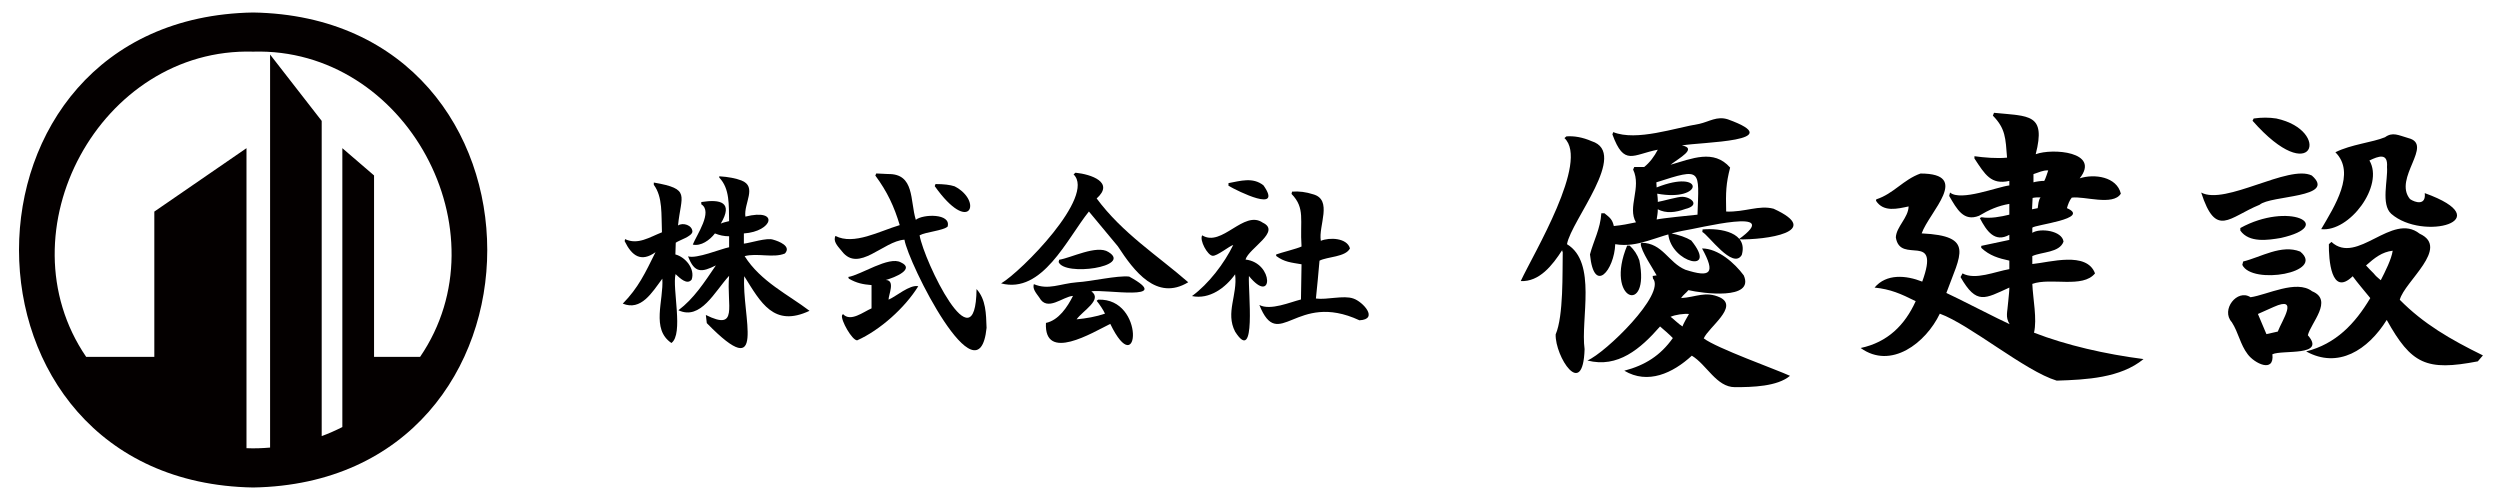
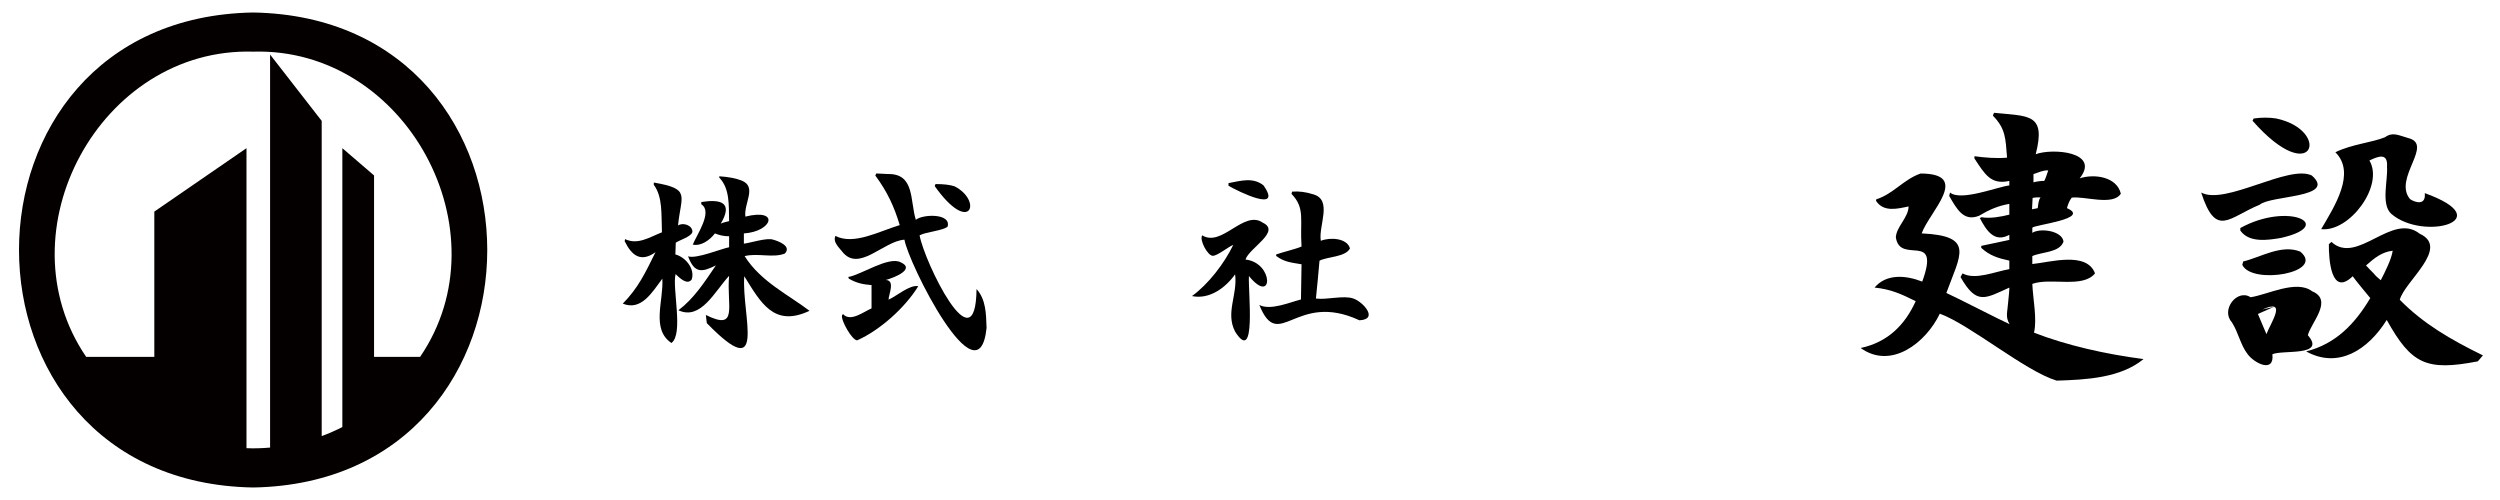
<svg xmlns="http://www.w3.org/2000/svg" id="_レイヤー_1" width="400" height="79.999" version="1.1" viewBox="0 0 400 79.999">
  <g isolation="isolate">
    <g isolation="isolate">
      <g isolation="isolate">
        <path d="M110.663,44.737c-.731.917-1.883-.241-2.573-.878-.559,2.285,1.308,9.605-.665,11.02-3.288-2.222-1.216-6.779-1.454-10.293-1.66,2.24-3.394,5.196-6.327,3.996,2.482-2.531,3.561-4.846,5.237-8.234-2.29,1.646-3.768.63-4.935-1.756l.061-.333c2.047.964,3.873-.29,5.903-1.09-.122-2.845.153-5.631-1.302-7.599v-.363c5.986,1.034,4.364,1.972,3.875,6.872.774-.53,2.3-.059,2.301.999-.105.771-2.08,1.337-2.664,1.756l-.061,1.877c1.602.412,3.201,2.32,2.604,4.026ZM118.625,28.874c2.573.992.357,3.639.636,5.782,5.522-1.378,4.371,2.385-.242,2.694v1.635c1.013-.104,3.696-1,4.692-.636.9.252,2.958,1.041,1.877,2.21-1.819.772-4.441-.12-6.448.424,2.556,4.064,7.01,6.175,10.384,8.749-5.719,2.69-7.802-1.317-10.444-5.54-.445,6.262,3.81,17.549-5.994,7.508l-.151-1.302c5.306,2.634,3.276-1.499,3.724-6.267-2.305,2.49-4.545,7.187-8.113,5.51,2.453-1.843,4.099-4.379,5.994-7.175-2.27,1.126-3.416,1.291-4.45-1.453,1.309.454,5.249-1.193,6.569-1.453v-1.756c-.851-.002-1.505-.152-2.271-.454-.828,1.083-2.239,2.08-3.542,1.786.624-1.565,3.257-5.278,1.362-6.448v-.363c3.095-.482,5.147.032,3.118,3.451.328-.169,1.008-.308,1.332-.394-.057-2.559.133-5.193-1.574-6.963v-.212c1.483.091,2.664.333,3.542.666Z" />
        <path d="M142.08,27.844c4.299-.073,3.504,4.247,4.45,7.326,1.132-.93,5.7-1.064,5.086,1.09-.764.658-3.48.844-4.481,1.392.722,4.132,8.971,21.278,9.112,8.598,1.512,1.678,1.522,3.935,1.605,6.206-1.257,12.226-12.567-10.463-13.139-14.107-3.389.221-7.314,5.327-9.99,1.878-.896-1.043-1.403-1.659-1.06-2.483,2.95,1.537,7.089-.782,10.293-1.726-.888-2.98-1.99-5.339-3.905-7.932l.151-.333c.666.03,1.302.061,1.877.091ZM144.139,41.982c2.32,1.05-.938,2.421-2.422,2.815,1.577.041.442,2.361.454,3.148,1.159-.478,3.404-2.458,4.753-2.149-2.123,3.447-6.14,7.042-9.778,8.659-.81.01-2.634-3.223-2.422-3.997l.151-.212c1.206,1.331,3.264-.347,4.571-.908v-3.724c-1.379-.114-2.35-.298-3.633-1.029l-.091-.272c1.997-.305,6.525-3.4,8.416-2.331ZM152.736,29.812c4.567,2.354,2.487,7.954-3.179-.03l.121-.333c1.332,0,2.331.121,3.058.363Z" />
-         <path d="M172.074,27.633c2.51.25,6.288,1.543,3.391,4.117,4.107,5.564,9.74,9.128,14.653,13.411-5.059,3.058-8.666-1.776-11.262-5.752,0,0-4.632-5.57-4.632-5.57-3.518,4.386-7.442,13.232-14.047,11.504,3.163-1.834,15.187-13.95,11.595-17.438l.303-.272ZM180.672,44.253c7.417,4.07-4.156,1.966-6.055,2.361,1.858,1.331-1.394,3.109-2.361,4.48,1.502-.143,3.139-.424,4.541-.908-.263-.604-.885-1.51-1.332-2.059l.242-.182c7.624-.302,6.557,13.448,1.938,3.875-2.828,1.381-10.622,6.18-10.293-.151,2.049-.438,3.434-2.55,4.329-4.329-1.629.101-4.116,2.588-5.388.272-.599-.82-1.105-1.421-.878-2.149,2.355.994,4.128-.074,6.933-.303,2.145-.108,6.431-1.119,8.325-.908ZM177.342,40.317c3.908,2.355-7.033,3.945-7.962,1.604l.091-.363c1.86-.28,6.022-2.43,7.871-1.241Z" />
        <path d="M202.038,35.625c3.003,1.414-2.229,4.085-2.755,5.903,4.585.519,4.436,7.424.545,2.634-.151,2.428,1.238,14.324-2.21,8.901-1.578-3.053.421-5.865,0-9.173-1.515,2.128-4.088,4.072-6.902,3.481,2.667-1.944,5.173-5.237,6.6-8.174-.587.143-2.635,1.828-3.3,1.726-.81-.05-2.145-2.519-1.665-3.27,3.148,1.959,6.669-4.135,9.688-2.028ZM202.159,29.661c3.163,4.524-4.09.945-5.601.061v-.424c1.886-.342,3.9-1.005,5.601.363ZM210.091,31.084c3.2.867.817,5.083,1.241,7.447,1.379-.584,4.196-.481,4.662,1.211-.697,1.402-3.622,1.312-4.874,1.968-.161,1.917-.375,4.127-.575,6.055,1.76.242,4.443-.559,5.994,0,1.513.503,4.116,3.325.969,3.482-10.249-4.767-12.885,5.283-16.014-2.452,1.784.939,4.962-.464,6.66-.878l.091-5.631c-1.671-.286-2.737-.346-4.057-1.332v-.242c.714-.275,3.381-.932,4.057-1.271-.291-4.258.639-6.109-1.604-8.416l.091-.363c1.09-.091,2.24.061,3.36.424Z" />
      </g>
    </g>
    <g isolation="isolate">
      <g isolation="isolate">
-         <path d="M254.668,22.591c5.975,1.885-3.27,12.645-3.949,16.479,4.836,2.914,2.153,11.988,2.815,16.796-.248,8.183-4.726,1.188-4.63-2.361,1.276-2.974,1.066-9.923,1.134-13.164-.091-.136-.091-.272-.091-.318-1.545,2.411-3.653,5.099-6.628,4.948,2.055-4.42,10.996-19.134,6.991-22.879l.317-.272c1.226-.091,2.588.136,4.04.772ZM275.231,47.603c2.976,1.488-1.833,4.73-2.633,6.537,2.013,1.555,11.638,4.993,13.801,5.992-2.026,1.714-6.019,1.814-8.807,1.815-2.957.009-4.52-3.609-6.9-5.039-3.044,2.803-7.038,4.651-10.804,2.406,3.327-.875,5.781-2.425,7.763-5.221-.341-.406-1.703-1.566-2.043-1.861-3.11,3.565-6.762,6.708-11.621,5.448,2.912-1.229,12.59-10.667,10.486-13.119l-.046-.409.636-.091c-.417-.835-2.581-3.965-2.542-5.083l.136-.136c3.364.035,4.271,3.168,6.991,4.313,4.044,1.302,4.89.62,2.678-3.405,2.587.009,5.216,2.341,6.674,4.312,1.77,4.019-6.68,2.871-8.853,2.361-.379.469-.82.731-1.18,1.271,2.36-.131,3.916-1.186,6.264-.091ZM276.458,19.095c9.941,3.591-4.245,3.608-7.354,4.176,2.542.473-.484,2.038-1.815,3.087,3.406-.973,6.898-2.548,9.532.454-.665,2.578-.708,3.915-.635,7.036,3.018.115,5.239-1.072,7.581-.454,8.118,3.707-1.312,5.01-5.584,4.903,7.376-5.316-6.449-1.731-8.988-1.362-4.199.819-7.099,2.764-10.759,2.134-.148,4.133-3.412,8.163-4.04,1.633.58-2.199,1.656-4.067,1.817-6.582h.499c.923.725,1.27,1.03,1.498,2.043,1.359-.132,2.271-.326,3.541-.59-1.415-2.408.932-5.569-.454-8.443l.182-.409h1.589c.884-.703,1.63-1.7,2.179-2.769-3.982.755-5.376,2.72-7.264-2.451l.137-.363c3.727,1.505,9.973-.717,13.755-1.316,1.657-.378,2.836-1.285,4.585-.727ZM262.294,41.657c1.8,8.906-5.606,6.429-1.951-2.361h.408c.727.681,1.226,1.453,1.543,2.361ZM269.648,33.44c-1.571.563-3.066.746-4.403.045.021.552-.124,1.209-.182,1.634.751-.187,5.715-.696,6.537-.771.233-7.254.792-7.557-6.583-5.175l.046.817c7.776-3.088,7.588,2.372.091.999.02.024.132,1.236.091,1.316.604-.076,3.287-.862,3.949-.817,1.427.047,2.887,1.354.454,1.952ZM270.602,38.479c4.374,5.405-3.191,3.618-3.677-.999l.272-.182c1.452.272,2.587.681,3.404,1.18ZM268.104,51.371c.454.409.817.682,1.09.862.031-.235.937-1.835,1.044-1.997-.786-.08-2.191.112-2.95.454.091.046.363.272.816.681ZM278.682,40.794c-1.416,2.412-5.348-3.231-6.31-3.677l.045-.409c2.932-.255,7.303.516,6.265,4.085Z" />
        <path d="M321.313,48.284c.091-.998.182-1.725.182-2.27-3.924,1.779-5.234,2.811-7.808-1.68l.317-.59c2.038,1.118,5.229-.298,7.49-.681v-1.362c-1.71-.373-3.126-.774-4.494-2.043v-.318c1.857-.392,2.871-.612,4.494-.953v-.817c-2.321,1.291-3.629-.572-4.721-2.679l.272-.136c1.39.253,3.107-.083,4.448-.408v-1.725c-1.797.306-3.227.934-4.857,1.907-2.443.962-3.517-1.025-4.766-3.178l.136-.545c1.71,1.452,7.609-.921,9.487-1.135v-.727c-2.936.669-3.906-1.044-5.583-3.586v-.363c1.529.215,3.608.396,5.22.227-.243-3.114-.234-4.639-2.27-6.718l.182-.454c5.618.563,8.344.102,6.673,6.627,2.635-1.001,10.412-.41,7.036,3.859,2.314-.765,5.943-.269,6.583,2.451-1.241,2.007-5.916.346-7.854.636-.378.451-.605,1.103-.771,1.68,3.913,1.706-5.245,2.666-5.538,3.132v.817c1.27-.814,4.773-.342,4.993,1.407-.642,1.797-3.501,1.625-4.993,2.315v1.271c2.795-.267,8.712-2.072,10.032,1.498-1.977,2.438-7.054.613-10.032,1.68.1,2.418.785,5.606.271,7.808,5.199,2.017,11.418,3.433,17.522,4.222-3.669,3.025-9.14,3.302-13.891,3.45-5.02-1.502-13.89-8.967-18.702-10.713-2.231,4.669-7.796,9.004-12.666,5.492,4.321-.925,7.066-3.656,8.807-7.49-2.395-1.197-4.007-1.913-6.582-2.179,1.903-2.261,5.048-1.972,7.627-.953,3-8.237-3.55-2.599-4.222-7.081.08-1.702,2.004-3.145,2.043-4.948-1.752.365-4.016.974-5.22-.908l.045-.227c2.766-.886,4.348-3.173,7.082-4.131,8.178.011,1.404,6.13.182,9.579,8.541.4,6.195,3.367,3.95,9.532.969.402,9.082,4.565,10.123,4.994-.727-1.19-.334-1.908-.228-3.587ZM325.127,33.486l.908-.181c.081-.538.116-1.322.454-1.725-.416-.01-.887.003-1.271.091l-.091,1.815ZM325.354,29.173c.258-.103,1.48-.274,1.726-.227.168-.231.564-1.464.636-1.679-.858-.051-1.548.341-2.361.59v1.316Z" />
-         <path d="M369.893,28.084c4.084,3.592-6.599,3.14-8.352,4.676-4.942,2.02-6.977,5.388-9.352-1.953,3.866,2.089,13.999-4.542,17.704-2.724ZM369.938,46.604c3.467,1.417-.234,5.097-.681,7.037,2.994,3.443-4.084,2.292-5.674,3.041.341,3.071-2.885,1.445-3.95,0-1.198-1.561-1.46-3.436-2.542-5.13-1.814-1.984.875-5.391,2.996-3.994,2.623-.366,7.362-2.876,9.851-.954ZM364.944,38.071c-2.061.35-5.089.823-6.491-1.18v-.409c7.732-4.264,15.382-.421,6.491,1.589ZM368.031,40.25c4.124,3.378-7.731,5.385-9.261,2.133l.137-.544c2.835-.692,6.111-2.779,9.124-1.589ZM364.218,18.959c8.895,1.932,5.914,11.407-3.812.363l.182-.363c1.271-.181,2.451-.181,3.631,0ZM363.81,49.101c-.727.317-1.589.727-2.542,1.135.27.602,1.066,2.577,1.361,3.224l1.816-.409c.667-1.777,3.449-5.78-.636-3.949ZM387.143,37.39c4.921,2.26-2.421,7.632-3.178,10.577,3.804,3.855,8.093,6.338,13.301,8.897l-.817.953c-8.25,1.589-10.629.452-14.571-6.628-3.018,4.839-7.792,7.859-12.893,5.039,4.747-1.209,7.812-4.417,10.26-8.534-1.115-1.376-1.942-2.311-2.814-3.495-3.471,3.369-3.843-2.788-3.813-5.129l.408-.363c4.138,3.787,9.682-4.829,14.118-1.316ZM385.327,22.092c4.135,1.03-2.472,6.438.272,9.76.839.571,2.586,1.08,2.361-.953,12.157,4.37-.284,7.735-5.357,3.314-1.683-1.51-.513-5.431-.682-7.49.178-2.329-1.356-1.746-2.814-1.044,2.382,4.017-3.19,11.494-7.717,10.985,2.136-3.66,5.607-8.978,2.27-12.302,2.511-1.263,5.96-1.577,7.944-2.406,1.228-.886,2.132-.318,3.723.136ZM379.788,43.745c.318.408.727.771,1.136,1.09.705-1.371,1.728-3.405,1.906-4.721-1.726.201-2.893,1.147-4.268,2.36.454.5.863.908,1.226,1.271Z" />
+         <path d="M369.893,28.084c4.084,3.592-6.599,3.14-8.352,4.676-4.942,2.02-6.977,5.388-9.352-1.953,3.866,2.089,13.999-4.542,17.704-2.724ZM369.938,46.604c3.467,1.417-.234,5.097-.681,7.037,2.994,3.443-4.084,2.292-5.674,3.041.341,3.071-2.885,1.445-3.95,0-1.198-1.561-1.46-3.436-2.542-5.13-1.814-1.984.875-5.391,2.996-3.994,2.623-.366,7.362-2.876,9.851-.954ZM364.944,38.071c-2.061.35-5.089.823-6.491-1.18v-.409c7.732-4.264,15.382-.421,6.491,1.589ZM368.031,40.25c4.124,3.378-7.731,5.385-9.261,2.133l.137-.544c2.835-.692,6.111-2.779,9.124-1.589ZM364.218,18.959c8.895,1.932,5.914,11.407-3.812.363l.182-.363c1.271-.181,2.451-.181,3.631,0ZM363.81,49.101c-.727.317-1.589.727-2.542,1.135.27.602,1.066,2.577,1.361,3.224c.667-1.777,3.449-5.78-.636-3.949ZM387.143,37.39c4.921,2.26-2.421,7.632-3.178,10.577,3.804,3.855,8.093,6.338,13.301,8.897l-.817.953c-8.25,1.589-10.629.452-14.571-6.628-3.018,4.839-7.792,7.859-12.893,5.039,4.747-1.209,7.812-4.417,10.26-8.534-1.115-1.376-1.942-2.311-2.814-3.495-3.471,3.369-3.843-2.788-3.813-5.129l.408-.363c4.138,3.787,9.682-4.829,14.118-1.316ZM385.327,22.092c4.135,1.03-2.472,6.438.272,9.76.839.571,2.586,1.08,2.361-.953,12.157,4.37-.284,7.735-5.357,3.314-1.683-1.51-.513-5.431-.682-7.49.178-2.329-1.356-1.746-2.814-1.044,2.382,4.017-3.19,11.494-7.717,10.985,2.136-3.66,5.607-8.978,2.27-12.302,2.511-1.263,5.96-1.577,7.944-2.406,1.228-.886,2.132-.318,3.723.136ZM379.788,43.745c.318.408.727.771,1.136,1.09.705-1.371,1.728-3.405,1.906-4.721-1.726.201-2.893,1.147-4.268,2.36.454.5.863.908,1.226,1.271Z" />
      </g>
    </g>
  </g>
  <path d="M40.501,2c-49.951.853-49.943,75.154.002,75.999,49.949-.853,49.941-75.153-.002-75.999ZM39.438,71.709V23.708l-14.747,10.146v23.242h-10.906C.12,37.075,16.014,7.549,40.502,8.264c24.481-.716,40.388,28.814,26.716,48.831h-7.37v-29.023l-5.073-4.365v44.623c-1.069.541-2.169,1.029-3.303,1.448V19.343l-8.258-10.618v62.887c-1.241.107-2.52.156-3.775.097Z" fill="#040000" />
</svg>